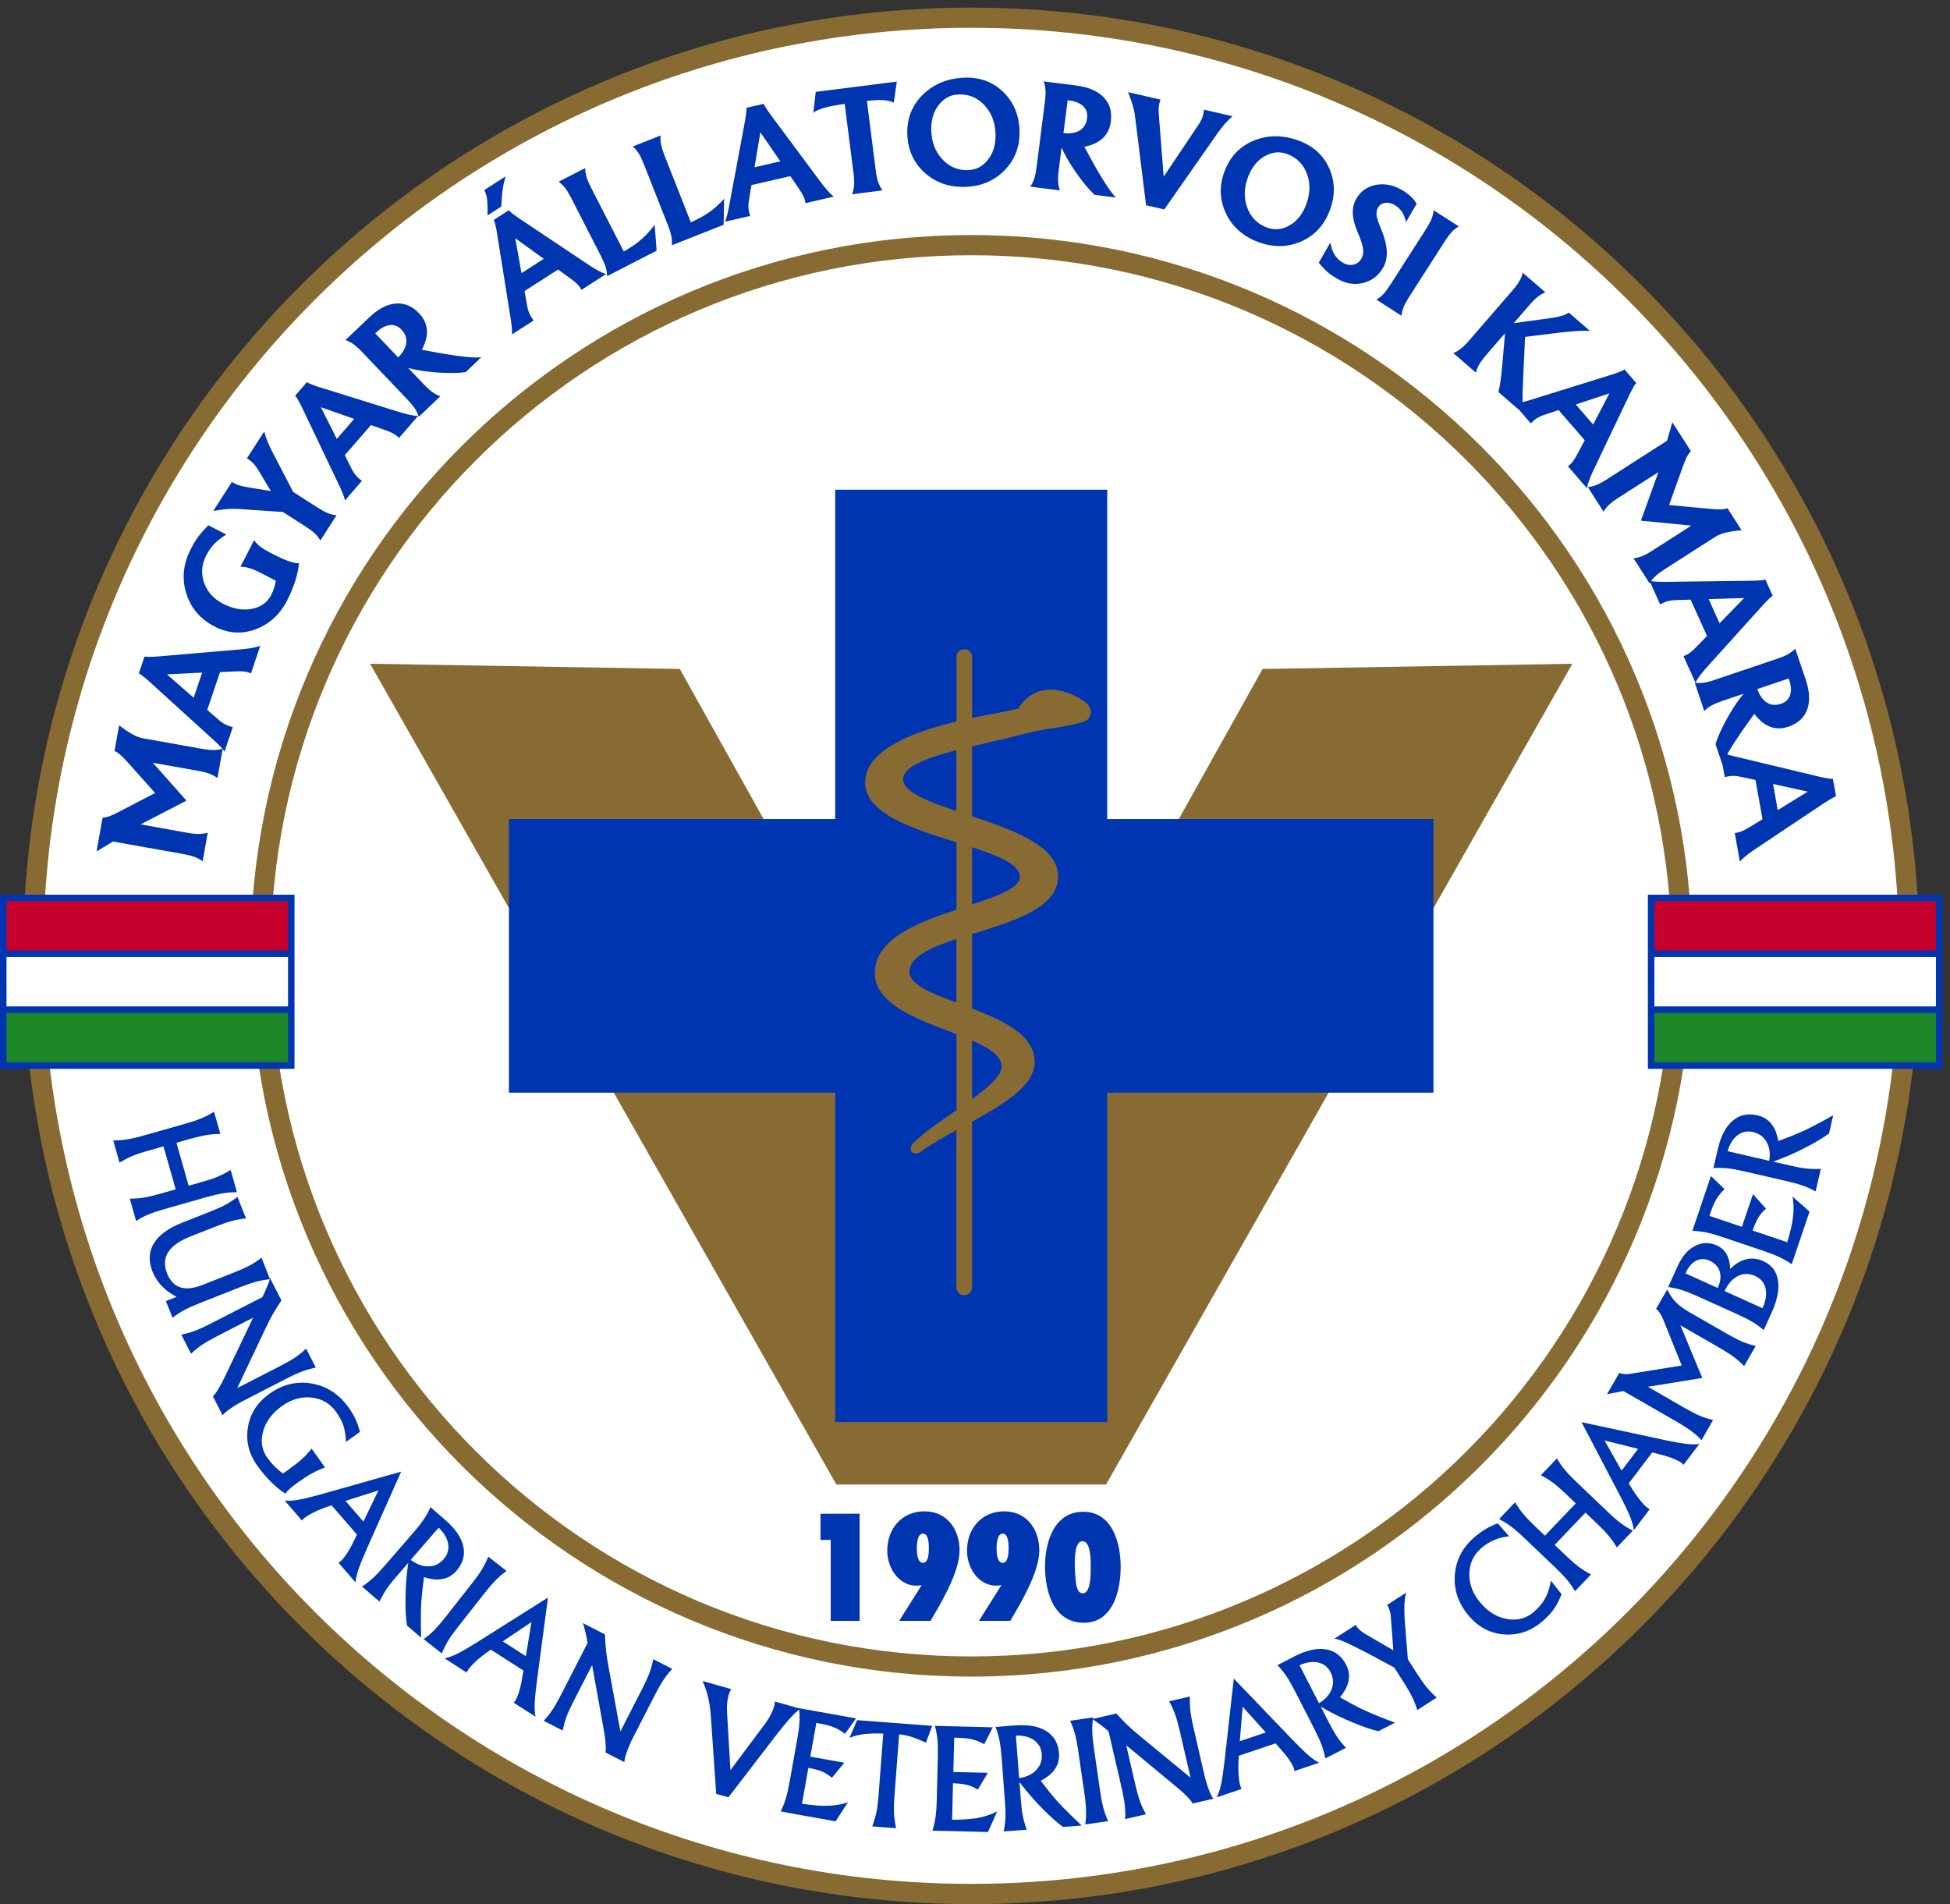
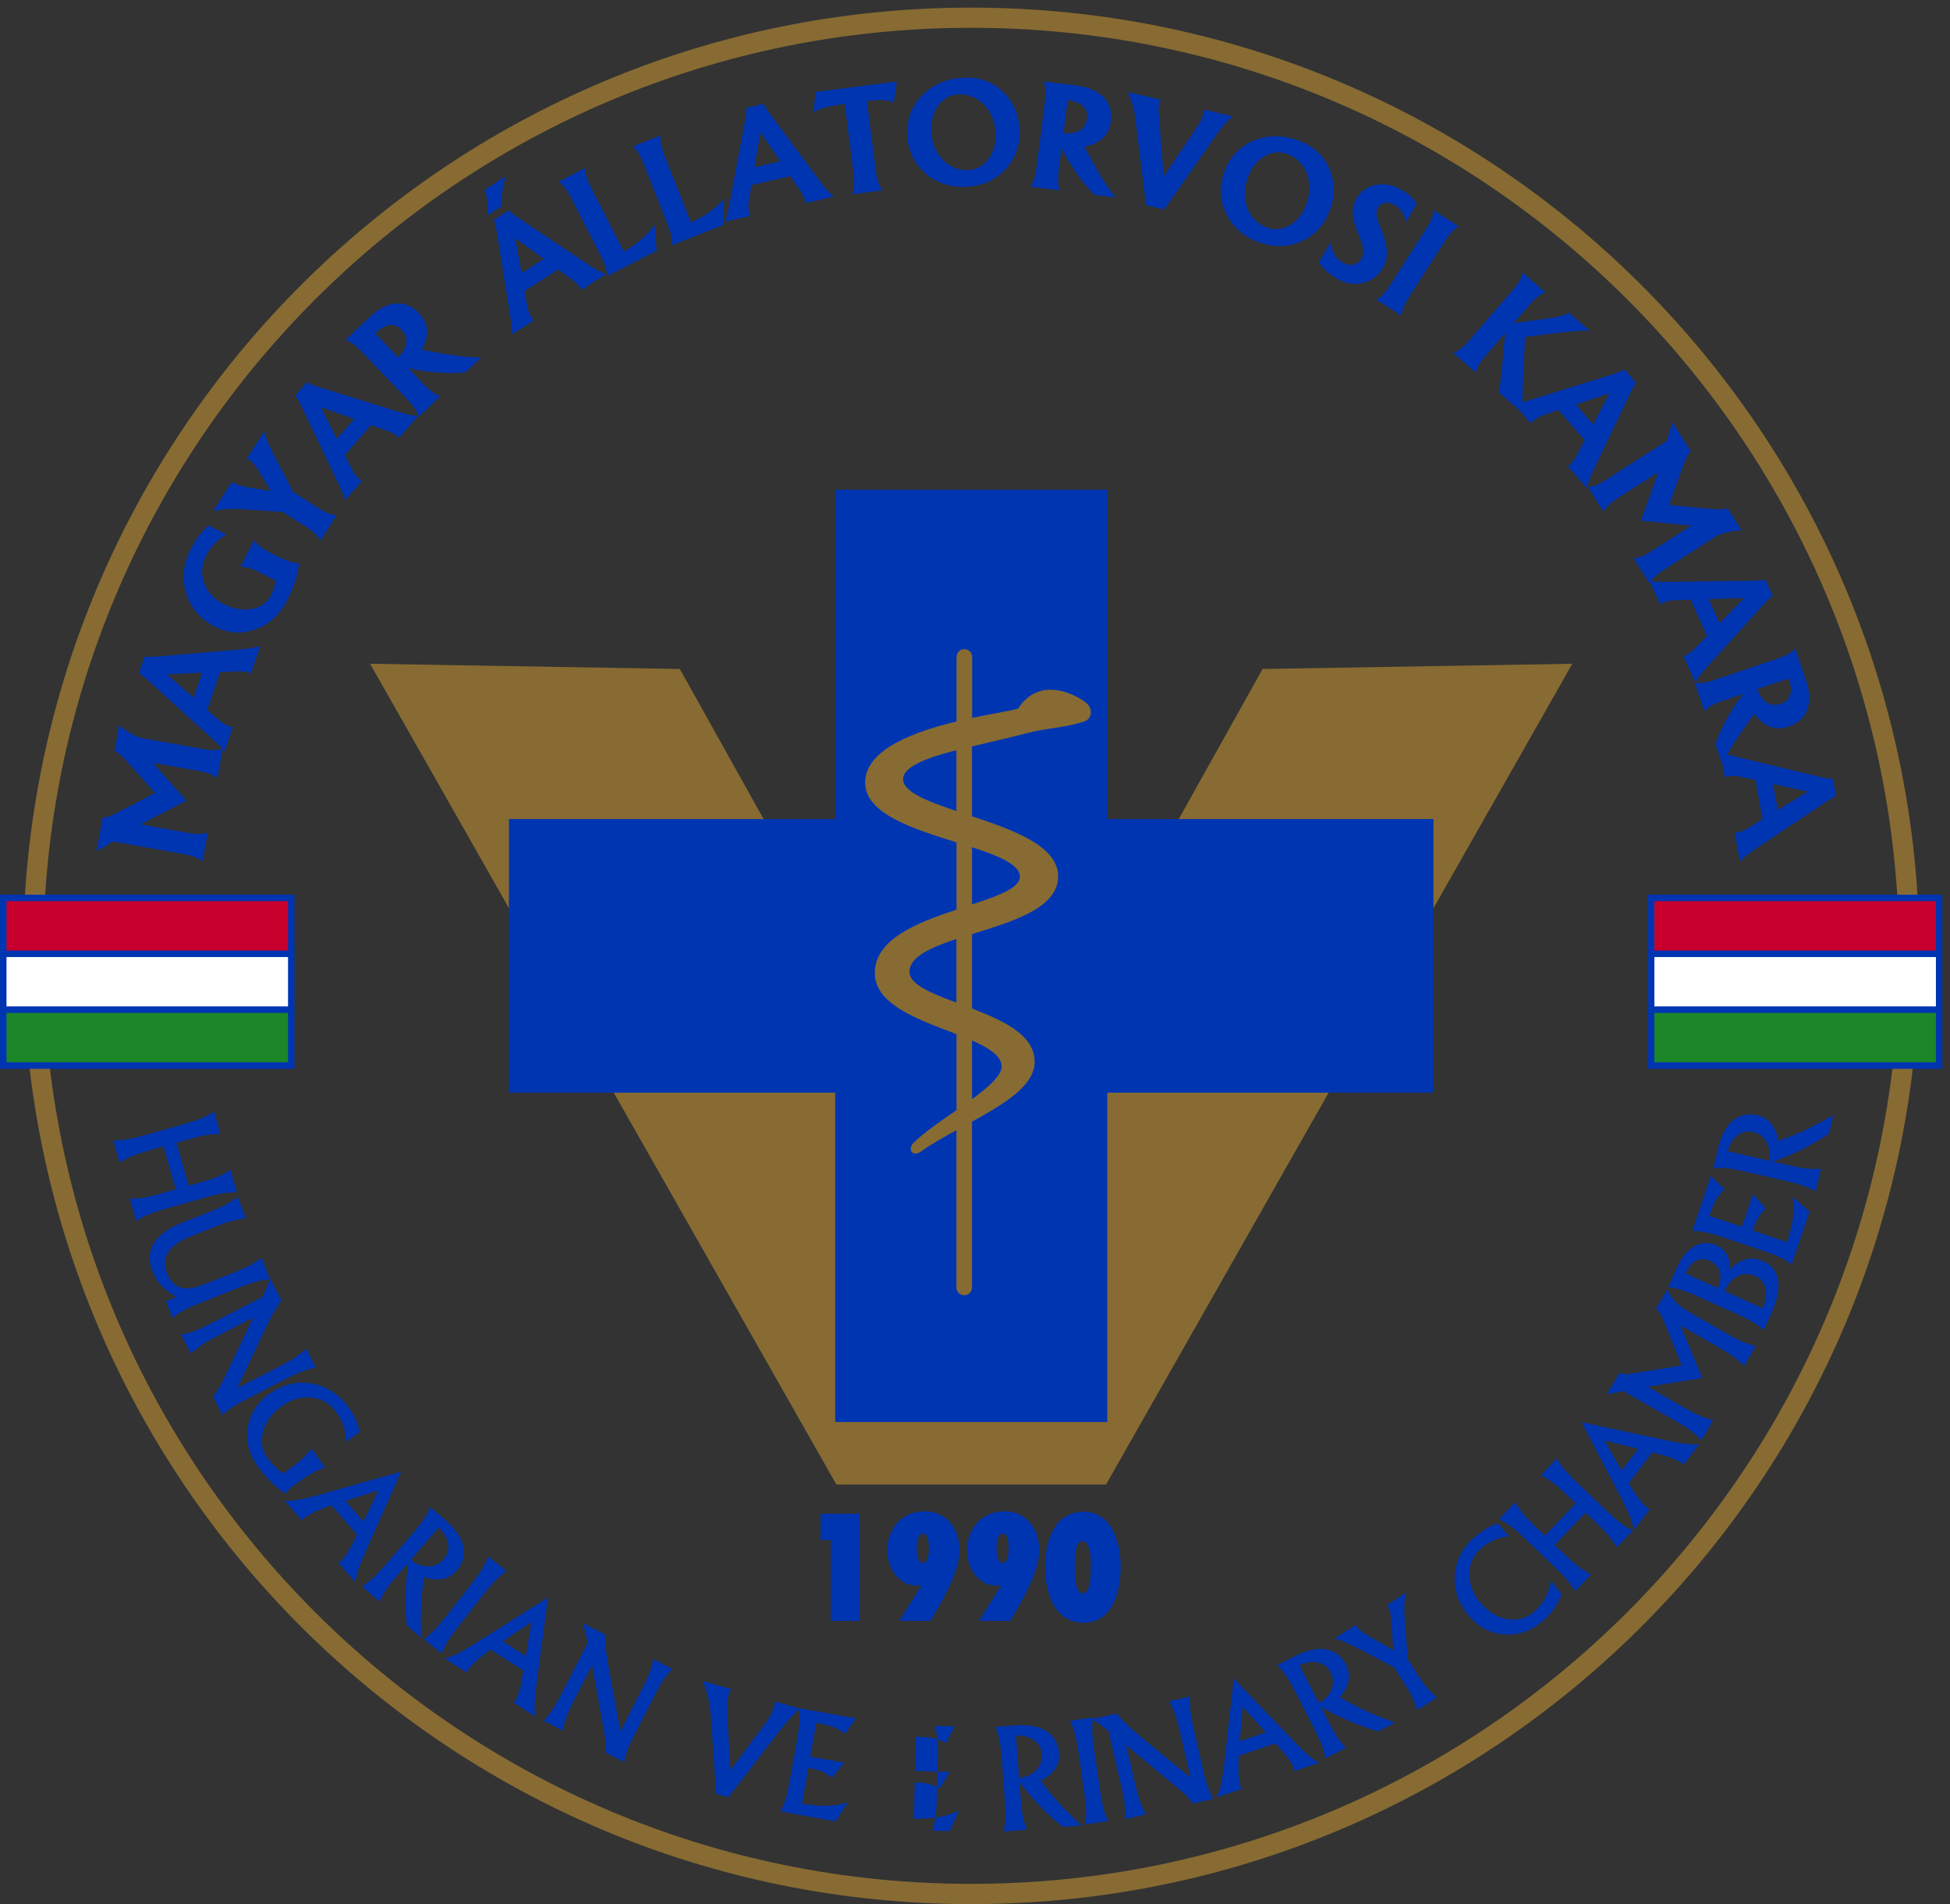
<svg xmlns="http://www.w3.org/2000/svg" version="1.1" id="Layer_1" x="0px" y="0px" viewBox="0 0 512.3 500.23" style="enable-background:new 0 0 512.3 500.23;" xml:space="preserve">
  <rect x="0" y="0" width="512.3" height="500.23" fill="#333333" stroke="none" />
  <style type="text/css">
	.st0{fill-rule:evenodd;clip-rule:evenodd;fill:#FFFFFF;}
	.st1{fill-rule:evenodd;clip-rule:evenodd;fill:#876B32;}
	.st2{fill:#876B32;}
	.st3{fill:#0035B2;}
	.st4{fill:#C7002D;}
	.st5{fill:#FFFFFF;}
	.st6{fill:#1D8629;}
	.st7{fill-rule:evenodd;clip-rule:evenodd;fill:#0035B2;}
</style>
-   <path class="st0" d="M255.15,4.04c136.52,0,247.2,110.68,247.2,247.2s-110.68,247.2-247.2,247.2S7.95,387.76,7.95,251.24  S118.62,4.04,255.15,4.04" />
  <polygon class="st1" points="268.95,288.13 241.35,288.13 178.6,175.75 97.23,174.38 219.73,390 290.58,390 413.08,174.38   331.7,175.75 " />
-   <path class="st2" d="M385.31,120.96C352,87.65,305.98,67.05,255.15,67.05S158.31,87.65,125,120.96  c-33.31,33.31-53.91,79.33-53.91,130.15c0,50.83,20.6,96.85,53.91,130.15c33.31,33.31,79.33,53.91,130.15,53.91  s96.85-20.6,130.15-53.91c33.31-33.31,53.91-79.33,53.91-130.15C439.22,200.29,418.62,154.27,385.31,120.96 M255.15,61.75  c52.29,0,99.63,21.2,133.9,55.46c34.27,34.27,55.46,81.61,55.46,133.9c0,52.29-21.2,99.63-55.46,133.9  c-34.27,34.27-81.61,55.46-133.9,55.46s-99.63-21.2-133.9-55.46c-34.27-34.27-55.46-81.61-55.46-133.9  c0-52.29,21.2-99.63,55.46-133.9C155.52,82.95,202.86,61.75,255.15,61.75z" />
  <path class="st2" d="M427.56,78.71C383.44,34.59,322.48,7.3,255.15,7.3c-67.33,0-128.28,27.29-172.4,71.41  c-44.12,44.12-71.41,105.08-71.41,172.4c0,67.33,27.29,128.28,71.41,172.4c44.12,44.12,105.08,71.41,172.4,71.41  c67.33,0,128.28-27.29,172.4-71.41c44.12-44.12,71.41-105.08,71.41-172.4C498.97,183.79,471.68,122.83,427.56,78.71 M255.15,2  c68.79,0,131.07,27.88,176.15,72.97c45.08,45.08,72.97,107.36,72.97,176.15c0,68.79-27.88,131.07-72.97,176.15  c-45.08,45.08-107.36,72.97-176.15,72.97c-68.79,0-131.07-27.88-176.15-72.97C33.92,382.19,6.04,319.91,6.04,251.12  c0-68.79,27.88-131.07,72.97-176.15C124.08,29.88,186.36,2,255.15,2z" />
  <path class="st3" d="M474.9,207.96l-9.08-1.99l1.22,6.86l7.86-4.84L474.9,207.96z M457.61,199.17l19.36,4.64  c1,0.25,1.94,0.46,2.82,0.62c0.88,0.16,1.46,0.22,1.75,0.19l0.41,2.3l0.41,2.3c-0.28,0.07-0.8,0.33-1.57,0.79  c-0.77,0.45-1.58,0.97-2.43,1.56l-16.56,11.05c-1.19,0.77-2.14,1.45-2.85,2.01c-0.7,0.56-1.33,1.13-1.86,1.7l-0.67-3.75l-0.67-3.75  c0.6-0.05,1.21-0.19,1.81-0.43c0.6-0.24,1.33-0.63,2.2-1.17l3.28-2.01l-1.84-10.31l-3.79-0.82c-0.77-0.18-1.47-0.26-2.11-0.25  c-0.64,0-1.36,0.11-2.17,0.33l-0.59-3.33l-0.6-3.35c0.46,0.24,1.13,0.49,1.98,0.75C454.76,198.49,455.99,198.8,457.61,199.17z   M461.66,181.04L461.66,181.04c0.61,1.65,1.44,2.82,2.49,3.51c1.09,0.71,2.35,0.82,3.77,0.34c1.22-0.41,2.01-1.17,2.37-2.29  c0.36-1.11,0.27-2.49-0.28-4.12l-0.08-0.24L461.66,181.04z M450.55,178.59l16.39-5.54c1.16-0.39,2.09-0.78,2.8-1.18  c0.71-0.39,1.34-0.88,1.9-1.45l1.25,3.7l1.49,4.39c1.06,3.12,1.19,5.76,0.4,7.9c-0.79,2.15-2.44,3.65-4.94,4.5  c-2.51,0.85-4.79,0.46-6.85-1.16c-0.74-0.59-1.44-1.33-2.11-2.22l-3.43,4.83c-1.41,2.07-2.48,3.74-3.22,5.01  c-0.74,1.27-1.32,2.42-1.73,3.48l-1.81-5.36c0.56-1.8,1.48-3.88,2.77-6.25c1.28-2.37,2.56-4.39,3.85-6.04l0.77-0.94l-5.63,1.9  c-1.17,0.4-2.11,0.79-2.82,1.19c-0.71,0.39-1.34,0.88-1.89,1.44l-1.25-3.71l-1.26-3.73c0.78,0.12,1.57,0.12,2.37,0.01  C448.39,179.24,449.38,178.99,450.55,178.59z M458.19,157.11l-9.29,0.29l2.87,6.35l6.43-6.62L458.19,157.11z M439.27,152.84  l19.91-0.25c1.03,0,1.99-0.03,2.88-0.09c0.89-0.06,1.47-0.14,1.74-0.24l0.96,2.13l0.96,2.13c-0.25,0.14-0.69,0.52-1.33,1.15  c-0.64,0.63-1.29,1.33-1.97,2.11l-13.34,14.78c-0.96,1.04-1.72,1.93-2.27,2.65c-0.55,0.71-1.01,1.42-1.39,2.11l-1.57-3.47  l-1.57-3.47c0.57-0.19,1.12-0.48,1.65-0.86c0.52-0.38,1.14-0.94,1.85-1.68l2.69-2.76l-4.32-9.55l-3.87,0.13  c-0.79,0.02-1.49,0.11-2.11,0.27c-0.62,0.16-1.29,0.45-2.02,0.85l-1.39-3.08l-1.4-3.1c0.51,0.12,1.21,0.2,2.11,0.24  C436.34,152.88,437.61,152.88,439.27,152.84z M425.2,130.75c-1.04,0.67-1.86,1.28-2.44,1.83c-0.59,0.55-1.08,1.17-1.48,1.85  l-2.06-3.22l-2.08-3.24c0.78-0.08,1.55-0.26,2.3-0.57c0.75-0.3,1.65-0.79,2.69-1.46l15.82-10.15l1.41-4.84l2.44,3.8l2.44,3.8  c-0.39,0.36-0.75,0.87-1.09,1.52c-0.34,0.66-0.72,1.6-1.16,2.84l-3.48,9.74l0.02,0.03l10.35,0.97c1.32,0.14,2.35,0.19,3.1,0.18  c0.74-0.02,1.36-0.13,1.85-0.31l1.85,2.88l1.86,2.89c-1.81,0.18-3.24,0.4-4.29,0.67c-1.05,0.27-1.96,0.65-2.72,1.14l-13.23,8.48  c-1.04,0.67-1.86,1.28-2.44,1.83c-0.59,0.55-1.08,1.17-1.48,1.85l-2.11-3.29l-2.12-3.31c0.78-0.08,1.55-0.26,2.3-0.57  c0.75-0.3,1.65-0.79,2.69-1.46l10.23-6.56l0.01,0.02l-13.28-1.3l0-0.01l4.59-12.74L425.2,130.75z M422.81,103.34l-8.82,2.93  l4.56,5.26l4.27-8.18L422.81,103.34z M403.45,104.64l19.01-5.92c0.99-0.29,1.9-0.59,2.74-0.91c0.84-0.32,1.37-0.56,1.6-0.73  l1.53,1.77l1.53,1.77c-0.2,0.21-0.52,0.7-0.95,1.48c-0.43,0.78-0.86,1.65-1.29,2.58l-8.57,17.97c-0.63,1.27-1.1,2.34-1.42,3.18  c-0.32,0.84-0.56,1.65-0.73,2.42l-2.49-2.88l-2.49-2.88c0.5-0.35,0.94-0.78,1.33-1.3c0.39-0.51,0.82-1.22,1.29-2.13l1.79-3.41  l-6.86-7.92l-3.67,1.23c-0.75,0.24-1.4,0.53-1.95,0.87c-0.55,0.33-1.11,0.8-1.69,1.39l-2.21-2.56l-2.23-2.57  c0.52-0.03,1.22-0.15,2.09-0.37C400.66,105.5,401.88,105.14,403.45,104.64z M390.46,93.25c-0.81,0.93-1.42,1.75-1.83,2.45  c-0.41,0.7-0.71,1.43-0.89,2.19l-2.96-2.56l-2.97-2.58c0.73-0.29,1.41-0.69,2.04-1.2c0.64-0.5,1.36-1.22,2.17-2.16l11.33-13.08  c0.8-0.92,1.41-1.74,1.81-2.44c0.41-0.7,0.71-1.44,0.91-2.21l2.96,2.57l2.97,2.57c-0.73,0.29-1.41,0.69-2.04,1.2  c-0.64,0.5-1.36,1.22-2.17,2.16l-4.11,4.74l0,0l9.66-1.33c1.23-0.17,2.21-0.37,2.93-0.58c0.72-0.22,1.34-0.51,1.87-0.87l2.79,2.41  l2.79,2.42c-0.66-0.08-1.55-0.09-2.7-0.03c-1.15,0.06-2.79,0.2-4.93,0.42l-9.43,1.17l-0.59,13.04c-0.08,1.98-0.1,3.5-0.07,4.57  c0.03,1.07,0.12,1.94,0.26,2.59l-3.28-2.84l-3.3-2.86c0.22-0.98,0.41-2.04,0.57-3.16c0.15-1.12,0.31-2.57,0.46-4.34l0.7-8.02  l0.01,0.01L390.46,93.25z M365.27,74.8l9.34-14.56c0.67-1.04,1.15-1.93,1.46-2.69c0.31-0.75,0.5-1.52,0.57-2.3l3.3,2.11l3.31,2.12  c-0.68,0.4-1.3,0.89-1.85,1.48c-0.56,0.59-1.17,1.4-1.83,2.44l-9.34,14.56c-0.67,1.05-1.16,1.95-1.46,2.69  c-0.3,0.74-0.49,1.51-0.57,2.3l-3.29-2.11l-3.31-2.12c0.68-0.39,1.3-0.89,1.86-1.47C363.98,76.67,364.59,75.85,365.27,74.8z   M369.38,58.35c-0.25-1.12-0.62-2.03-1.1-2.75c-0.48-0.72-1.13-1.31-1.94-1.77c-0.83-0.48-1.67-0.66-2.48-0.53  c-0.82,0.13-1.43,0.54-1.82,1.23c-0.35,0.6-0.48,1.28-0.38,2.03c0.09,0.75,0.43,1.82,1.03,3.22c0.97,2.29,1.51,4.29,1.63,6.01  c0.12,1.71-0.2,3.21-0.94,4.51c-1.22,2.12-2.97,3.47-5.24,4.03c-2.27,0.57-4.51,0.22-6.72-1.05c-1.1-0.63-2-1.25-2.69-1.84  c-0.68-0.59-1.44-1.4-2.26-2.44l3.04-5.28c0.22,1.31,0.6,2.39,1.14,3.25c0.54,0.85,1.26,1.54,2.18,2.07  c0.91,0.52,1.82,0.68,2.74,0.48c0.92-0.21,1.61-0.72,2.08-1.54c0.44-0.76,0.6-1.64,0.46-2.62c-0.12-0.97-0.58-2.39-1.39-4.24  c-0.8-1.87-1.24-3.53-1.31-4.98c-0.06-1.44,0.25-2.76,0.92-3.93c1.14-1.98,2.84-3.19,5.12-3.63c2.28-0.44,4.56,0,6.84,1.32  c0.91,0.52,1.7,1.1,2.37,1.74c0.68,0.64,1.18,1.28,1.51,1.92L369.38,58.35z M332.71,59.73c2.01,0.79,4,0.64,5.97-0.46  c1.97-1.09,3.43-2.86,4.39-5.3c1.13-2.87,1.25-5.59,0.35-8.14c-0.9-2.55-2.6-4.32-5.1-5.31c-2-0.79-3.99-0.64-5.96,0.46  c-1.97,1.09-3.43,2.87-4.4,5.32c-1.13,2.86-1.24,5.57-0.33,8.13C328.54,56.99,330.23,58.75,332.71,59.73z M330.26,63.47  c-3.93-1.55-6.69-4.1-8.3-7.66c-1.61-3.56-1.66-7.25-0.15-11.07c1.51-3.84,4.15-6.48,7.91-7.93c3.77-1.44,7.73-1.35,11.9,0.3  c3.7,1.46,6.28,3.94,7.73,7.43c1.45,3.5,1.42,7.16-0.09,11c-1.51,3.83-4.06,6.49-7.67,8C337.97,65.04,334.19,65.02,330.26,63.47z   M298.13,30.05c-0.08-0.64-0.25-1.4-0.52-2.28c-0.26-0.88-0.67-2.06-1.23-3.56l4.26,0.98l4.26,0.98c-0.24,0.6-0.39,1.22-0.46,1.86  c-0.07,0.63-0.06,1.43,0.03,2.39l1.25,15.98l0.01,0l9.11-13.59c0.44-0.64,0.77-1.26,1-1.86c0.23-0.6,0.38-1.31,0.48-2.14l3.73,0.86  l3.75,0.87c-0.77,0.68-1.44,1.35-2.04,2.03c-0.59,0.68-1.23,1.51-1.93,2.48l-13.95,19.97l-2.39-0.55l-2.39-0.55L298.13,30.05z   M279.39,34.98L279.39,34.98c1.75,0.17,3.17-0.06,4.25-0.7c1.12-0.67,1.77-1.76,1.96-3.24c0.16-1.27-0.18-2.32-1.02-3.13  c-0.84-0.81-2.12-1.33-3.83-1.55l-0.25-0.03L279.39,34.98z M272.33,43.91l2.18-17.16c0.15-1.21,0.21-2.22,0.16-3.03  c-0.04-0.81-0.2-1.59-0.47-2.34l3.87,0.49l4.6,0.58c3.27,0.42,5.7,1.45,7.28,3.1c1.59,1.65,2.22,3.79,1.88,6.41  c-0.33,2.63-1.68,4.51-4.04,5.66c-0.85,0.41-1.83,0.71-2.92,0.92l2.84,5.2c1.24,2.17,2.28,3.86,3.09,5.08  c0.81,1.22,1.6,2.25,2.37,3.07l-5.61-0.71c-1.37-1.29-2.84-3.03-4.41-5.22c-1.57-2.19-2.82-4.22-3.75-6.11l-0.5-1.11l-0.75,5.9  c-0.16,1.23-0.21,2.24-0.16,3.05c0.04,0.81,0.2,1.59,0.47,2.33l-3.88-0.49l-3.9-0.5c0.44-0.65,0.79-1.36,1.05-2.13  C271.97,46.13,272.17,45.13,272.33,43.91z M254.25,44.69c2.17-0.05,3.94-0.97,5.32-2.75c1.39-1.78,2.04-3.98,1.98-6.6  c-0.08-3.09-1.03-5.63-2.85-7.63c-1.82-2-4.08-2.96-6.77-2.9c-2.15,0.05-3.92,0.97-5.3,2.75c-1.38,1.77-2.04,3.98-1.97,6.62  c0.08,3.08,1.03,5.62,2.86,7.61C249.35,43.8,251.59,44.76,254.25,44.69z M253.46,49.09c-4.22,0.11-7.76-1.17-10.64-3.81  c-2.87-2.65-4.36-6.03-4.46-10.13c-0.1-4.12,1.29-7.58,4.19-10.38c2.91-2.8,6.59-4.26,11.07-4.37c3.98-0.1,7.32,1.18,10.02,3.83  c2.7,2.66,4.1,6.04,4.21,10.16c0.1,4.11-1.21,7.56-3.94,10.36C261.17,47.54,257.69,48.99,253.46,49.09z M224.25,45.65l-2.33-18.36  c-2.01,0.29-3.61,0.58-4.78,0.88c-1.69,0.42-2.85,0.91-3.46,1.49l0.31-2.76l0.32-2.76l10-1.27l11.29-1.43l-0.39,2.77l-0.41,2.78  c-0.78-0.4-1.74-0.63-2.88-0.69c-1.03-0.06-2.42,0.01-4.17,0.22l2.34,18.39c0.15,1.15,0.35,2.11,0.61,2.88  c0.26,0.77,0.64,1.51,1.14,2.23l-3.99,0.51l-4.01,0.51c0.31-0.82,0.49-1.63,0.56-2.44C224.44,47.78,224.4,46.8,224.25,45.65z   M199.76,34.79l-1.54,9.16l6.79-1.57l-5.23-7.6L199.76,34.79z M191.85,52.5l3.66-19.57c0.2-1.01,0.37-1.96,0.48-2.85  c0.11-0.89,0.15-1.47,0.11-1.75l2.28-0.53l2.28-0.53c0.09,0.27,0.37,0.78,0.87,1.53c0.49,0.75,1.05,1.53,1.68,2.35l11.87,15.98  c0.83,1.15,1.56,2.06,2.15,2.74c0.59,0.67,1.19,1.27,1.8,1.78l-3.71,0.86l-3.71,0.86c-0.08-0.6-0.25-1.2-0.52-1.78  c-0.27-0.59-0.69-1.3-1.28-2.14l-2.18-3.18l-10.21,2.36l-0.63,3.82c-0.14,0.78-0.19,1.49-0.15,2.13c0.04,0.64,0.18,1.36,0.44,2.15  l-3.3,0.76l-3.31,0.76c0.22-0.48,0.43-1.15,0.65-2.02C191.31,55.37,191.56,54.13,191.85,52.5z M176.5,64.44  c0.08-0.78,0.04-1.57-0.12-2.37c-0.15-0.8-0.46-1.77-0.91-2.92l-6.35-16.1c-0.45-1.14-0.89-2.05-1.32-2.74  c-0.43-0.69-0.94-1.3-1.54-1.83l3.64-1.44l3.66-1.44c-0.08,0.78-0.04,1.57,0.12,2.37c0.15,0.8,0.46,1.77,0.91,2.92l6.91,17.52  c1.63-0.73,3.02-1.47,4.16-2.21c1.65-1.08,3.18-2.41,4.58-3.98l-0.06,3.4l-0.07,3.44l-7.25,2.86L176.5,64.44z M159.48,72.55  c0-0.79-0.11-1.57-0.35-2.34c-0.23-0.78-0.63-1.72-1.19-2.82l-7.89-15.4c-0.56-1.09-1.08-1.95-1.58-2.59  c-0.49-0.64-1.06-1.2-1.71-1.67l3.49-1.79l3.5-1.79c0,0.79,0.11,1.57,0.35,2.34c0.23,0.78,0.63,1.72,1.19,2.82l8.59,16.76  c1.55-0.89,2.86-1.76,3.93-2.61c1.54-1.23,2.93-2.71,4.17-4.41l0.27,3.39l0.26,3.43l-6.94,3.55L159.48,72.55z M128.09,56.58  c0.05-1.71,0-3.17-0.15-4.39c-0.08-0.66-0.31-1.41-0.68-2.28l5.58-3.58c-0.37,1.21-0.61,2.27-0.74,3.16  c-0.2,1.33-0.33,2.91-0.4,4.77L128.09,56.58z M135.37,62.61l1.64,9.15l5.86-3.76l-7.48-5.4L135.37,62.61z M133.88,81.95l-3.14-19.66  c-0.15-1.02-0.31-1.97-0.51-2.84c-0.19-0.87-0.36-1.43-0.49-1.69l1.97-1.26l1.97-1.26c0.17,0.23,0.61,0.61,1.33,1.15  c0.71,0.54,1.51,1.09,2.37,1.65l16.56,11.06c1.17,0.8,2.16,1.42,2.95,1.86c0.79,0.44,1.55,0.79,2.29,1.07l-3.21,2.06l-3.21,2.06  c-0.27-0.54-0.64-1.04-1.09-1.5c-0.45-0.46-1.09-0.99-1.93-1.58l-3.12-2.26l-8.82,5.65l0.69,3.81c0.13,0.78,0.32,1.46,0.58,2.05  c0.25,0.59,0.63,1.22,1.14,1.87l-2.85,1.83l-2.86,1.84c0.05-0.52,0.02-1.23-0.06-2.12C134.34,84.84,134.16,83.59,133.88,81.95z   M104.6,93.89L104.6,93.89c1.24-1.25,1.95-2.49,2.14-3.74c0.18-1.29-0.25-2.48-1.28-3.56c-0.89-0.93-1.91-1.33-3.08-1.18  c-1.16,0.14-2.37,0.8-3.62,2l-0.18,0.17L104.6,93.89z M107.07,105L95.13,92.48c-0.84-0.89-1.59-1.57-2.25-2.04  c-0.66-0.48-1.36-0.85-2.11-1.11l2.83-2.69l3.35-3.2c2.39-2.28,4.72-3.51,7-3.7c2.28-0.19,4.34,0.67,6.16,2.59  c1.83,1.92,2.44,4.15,1.84,6.7c-0.22,0.92-0.6,1.87-1.13,2.85l5.83,1.08c2.47,0.4,4.44,0.67,5.9,0.81c1.46,0.14,2.75,0.17,3.88,0.1  l-4.09,3.9c-1.86,0.25-4.14,0.29-6.84,0.13c-2.69-0.16-5.06-0.47-7.1-0.94l-1.18-0.31l4.1,4.3c0.85,0.89,1.61,1.58,2.27,2.05  c0.66,0.48,1.36,0.85,2.1,1.1l-2.83,2.7l-2.85,2.72c-0.22-0.75-0.55-1.47-0.99-2.16C108.57,106.68,107.92,105.9,107.07,105z   M84.32,107l4.16,8.31l4.56-5.26l-8.7-3.06L84.32,107z M88.37,125.97L79.8,108c-0.43-0.94-0.86-1.8-1.29-2.58  c-0.43-0.78-0.75-1.27-0.95-1.48l1.53-1.77l1.53-1.77c0.23,0.17,0.76,0.41,1.6,0.73c0.84,0.32,1.75,0.62,2.74,0.91l19.01,5.92  c1.35,0.44,2.47,0.75,3.35,0.95c0.88,0.2,1.71,0.32,2.5,0.38l-2.49,2.88l-2.49,2.88c-0.42-0.44-0.91-0.82-1.47-1.13  c-0.56-0.32-1.33-0.64-2.29-0.97l-3.63-1.28l-6.86,7.92l1.74,3.46c0.34,0.71,0.72,1.31,1.13,1.8c0.41,0.5,0.95,0.99,1.62,1.48  l-2.21,2.56l-2.23,2.57c-0.1-0.51-0.33-1.18-0.66-2.01C89.63,128.61,89.1,127.46,88.37,125.97z M74.33,134.51L74.33,134.51  l-11.68-0.8c-1.08-0.05-2.11-0.04-3.1,0.04c-0.99,0.09-2.17,0.25-3.52,0.49l2.44-3.81l2.45-3.83c0.46,0.34,1,0.61,1.62,0.82  c0.63,0.21,1.46,0.4,2.51,0.59l6.11,1l-3.26-5.45c-0.42-0.7-0.86-1.3-1.31-1.77c-0.45-0.48-1.02-0.94-1.71-1.38l2.27-3.54l2.27-3.54  c0.23,0.94,0.53,1.86,0.9,2.75c0.37,0.9,0.88,1.98,1.54,3.24l5.17,9.92l6.39,4.1c1.05,0.67,1.95,1.16,2.69,1.46  c0.74,0.3,1.51,0.49,2.3,0.57l-2.11,3.29L84.18,142c-0.4-0.68-0.89-1.3-1.47-1.85c-0.58-0.55-1.4-1.16-2.45-1.84L74.33,134.51z   M75.53,157.59c-1.95,3.81-4.74,6.39-8.37,7.73c-3.63,1.34-7.2,1.11-10.71-0.69c-3.8-1.95-6.31-4.86-7.51-8.73  c-1.21-3.88-0.81-7.76,1.18-11.65c0.65-1.27,1.29-2.33,1.91-3.18c0.63-0.85,1.52-1.87,2.69-3.08l4.74,2.43  c-1.34,0.84-2.41,1.66-3.19,2.47c-0.78,0.82-1.49,1.85-2.12,3.09c-1.2,2.35-1.38,4.73-0.53,7.13c0.85,2.41,2.53,4.26,5.03,5.53  c2.6,1.33,5.09,1.77,7.48,1.32c2.39-0.44,4.09-1.66,5.11-3.64l0.01-0.02c0.62-1.21,1.02-2.45,1.21-3.75l-4.12-2.11  c-1.09-0.56-2.02-0.95-2.8-1.19c-0.78-0.23-1.56-0.36-2.36-0.37l1.78-3.47l1.78-3.48c0.47,0.64,1.03,1.2,1.67,1.7  c0.64,0.49,1.51,1.02,2.6,1.58l0.99,0.5c1.62,0.83,2.92,1.41,3.91,1.75c0.99,0.34,1.88,0.51,2.66,0.52  c-0.35,3.08-1.37,6.28-3.07,9.59L75.53,157.59z M43.89,177.19l6.99,6.12l2.23-6.6l-9.21,0.45L43.89,177.19z M54.81,193.22  l-14.73-13.4c-0.75-0.7-1.47-1.34-2.17-1.9c-0.7-0.56-1.17-0.9-1.44-1.01l0.75-2.21l0.75-2.21c0.28,0.07,0.86,0.09,1.76,0.07  c0.89-0.02,1.85-0.09,2.88-0.19l19.84-1.7c1.42-0.11,2.57-0.24,3.46-0.39c0.89-0.15,1.7-0.35,2.46-0.59l-1.22,3.61l-1.22,3.61  c-0.55-0.25-1.15-0.41-1.79-0.49c-0.64-0.08-1.47-0.09-2.49-0.03l-3.84,0.18l-3.36,9.92l2.92,2.54c0.59,0.53,1.17,0.94,1.73,1.24  c0.56,0.31,1.25,0.56,2.06,0.75l-1.08,3.2l-1.09,3.22c-0.29-0.44-0.75-0.97-1.37-1.61C56.97,195.19,56.04,194.32,54.81,193.22z   M49.2,218.78c1.22,0.22,2.23,0.32,3.04,0.31c0.81,0,1.59-0.12,2.34-0.35l-0.67,3.76l-0.68,3.78c-0.63-0.48-1.32-0.86-2.08-1.14  c-0.76-0.29-1.74-0.54-2.96-0.76l-18.5-3.3l-4.32,2.6l0.79-4.44l0.79-4.44c0.53,0,1.14-0.13,1.83-0.38c0.69-0.25,1.62-0.68,2.78-1.3  l9.17-4.78l0.01-0.03l-6.93-7.75c-0.87-1-1.59-1.74-2.15-2.23c-0.56-0.49-1.09-0.83-1.57-1.03l0.6-3.37l0.6-3.38  c1.45,1.1,2.64,1.91,3.6,2.42c0.96,0.52,1.88,0.85,2.77,1.01l15.47,2.76c1.22,0.22,2.23,0.32,3.04,0.31c0.81,0,1.59-0.12,2.34-0.35  l-0.69,3.85l-0.69,3.87c-0.63-0.48-1.32-0.86-2.08-1.14c-0.76-0.29-1.74-0.54-2.96-0.76l-11.97-2.14l0-0.02l8.86,9.97l0,0.01  l-12.03,6.23L49.2,218.78z" />
  <path class="st3" d="M464.8,304.96L464.8,304.96c0.3-1.8,0.13-3.36-0.55-4.68c-0.75-1.52-1.99-2.48-3.7-2.88  c-1.56-0.36-2.96-0.04-4.2,0.95c-1.14,0.93-1.96,2.29-2.46,4.09L464.8,304.96z M469.42,310.31l-11.28-2.6  c-1.68-0.39-3.1-0.64-4.28-0.77c-1.17-0.12-2.41-0.15-3.71-0.08l0.69-2.98l0.47-2.02c0.79-3.43,2.09-5.9,3.9-7.43  c1.81-1.53,3.99-2,6.54-1.41c2.29,0.53,3.89,1.98,4.81,4.35c0.28,0.75,0.49,1.55,0.64,2.39l3.35-1.26c1.57-0.62,3.17-1.32,4.79-2.13  c1.62-0.8,3.71-1.93,6.28-3.37l-1.1,4.78c-1.48,1.11-3.53,2.34-6.13,3.68c-2.6,1.34-5.04,2.43-7.33,3.27l-1.24,0.45l4.57,1.05  c1.69,0.39,3.12,0.65,4.29,0.77c1.17,0.12,2.4,0.15,3.69,0.07l-0.68,2.95l-0.69,2.98c-1.11-0.61-2.22-1.12-3.33-1.51  C472.54,311.1,471.13,310.7,469.42,310.31z" />
  <path class="st3" d="M470.72,332.14c-1.04-0.72-2.1-1.33-3.17-1.84c-1.06-0.51-2.43-1.04-4.09-1.61l-10.97-3.71  c-1.63-0.55-3.02-0.95-4.18-1.19c-1.15-0.24-2.38-0.39-3.69-0.44l1.65-4.88l3.22-9.51l1.78,1.71l1.8,1.74  c-0.87,0.82-1.57,1.68-2.11,2.57c-0.54,0.89-1.04,2.02-1.5,3.39l-0.36,1.06l8.53,2.88l2.91-8.59l1.71,1.91l1.71,1.91  c-0.8,0.67-1.45,1.43-1.97,2.27c-0.52,0.84-1.01,1.94-1.48,3.32l-0.05,0.15l9.07,3.07c0.73-2.38,1.21-4.37,1.45-5.98  c0.31-2.14,0.3-4.15-0.06-6.01l2.24,1.96l2.24,1.99l-3.04,8.99L470.72,332.14z" />
  <path class="st3" d="M442.81,334.54l8.46,3.83l0.07-0.16c0.69-1.53,0.84-2.92,0.45-4.19c-0.39-1.26-1.28-2.2-2.64-2.82  c-1.23-0.56-2.4-0.55-3.52,0c-1.12,0.55-2.02,1.58-2.7,3.08L442.81,334.54z M453.07,339.18l9.97,4.51l0.02-0.05  c0.87-1.92,1.13-3.63,0.78-5.15c-0.35-1.51-1.25-2.59-2.72-3.26c-1.59-0.72-3.12-0.71-4.59,0.03  C455.13,335.98,453.97,337.29,453.07,339.18z M456.48,345.3l-10.55-4.77c-1.57-0.71-2.92-1.24-4.04-1.6  c-1.13-0.35-2.33-0.62-3.63-0.8l1.26-2.78l1.19-2.64c1.17-2.6,2.69-4.39,4.57-5.37c1.87-0.98,3.82-1.02,5.84-0.11  c1.84,0.83,2.93,2.41,3.3,4.73c0.07,0.46,0.11,0.94,0.12,1.44c0.66-0.69,1.36-1.25,2.11-1.69c2.14-1.28,4.33-1.41,6.57-0.4  c2.22,1,3.52,2.68,3.89,5.05c0.38,2.36-0.19,5.22-1.71,8.58l-0.78,1.73l-1.25,2.77c-0.97-0.82-1.96-1.53-2.97-2.14  C459.4,346.7,458.09,346.03,456.48,345.3z" />
  <path class="st3" d="M442.65,369.93c1.5,0.86,2.8,1.53,3.89,1.99c1.09,0.46,2.26,0.84,3.52,1.14l-1.51,2.63l-1.52,2.65  c-0.88-0.91-1.8-1.71-2.75-2.42c-0.95-0.7-2.18-1.49-3.7-2.37l-14.09-8.1l-4.29,0.82l1.61-2.8l1.61-2.8  c0.32,0.17,0.73,0.28,1.24,0.32c0.51,0.05,1.02,0.03,1.54-0.06l13.61-2.19l0.01-0.01l-4.79-11.89c-0.28-0.7-0.59-1.32-0.95-1.86  c-0.35-0.54-0.7-0.91-1.02-1.09l1.47-2.55l1.48-2.57c0.65,1.35,1.41,2.46,2.26,3.33c0.85,0.88,2.03,1.75,3.53,2.61l10.04,5.77  c1.5,0.86,2.8,1.53,3.89,1.99c1.09,0.46,2.26,0.84,3.52,1.14l-1.51,2.63l-1.52,2.65c-0.88-0.91-1.8-1.71-2.75-2.42  c-0.95-0.7-2.18-1.49-3.7-2.37l-10.28-5.91l-0.01,0.02l5.74,13.79l0,0.01l-14.28,2.31l-0.01,0.01L442.65,369.93z" />
  <path class="st3" d="M421.57,378.47l4.44,7.89l4.36-5.73l-8.78-2.18L421.57,378.47z M425.81,393.31l-10.3-19.66l0.02-0.02l21.7,4.67  c2.5,0.53,4.42,0.88,5.77,1.03c1.35,0.16,2.5,0.17,3.43,0.05l-2.07,2.72l-2.07,2.72c-0.35-0.45-1.08-0.92-2.17-1.4  c-1.09-0.49-2.36-0.91-3.81-1.27l-2.23-0.57l-6.19,8.13l0.24,0.34c0.87,1.54,1.82,2.94,2.84,4.19c1.02,1.24,1.83,2,2.44,2.25  l-2.08,2.74l-2.09,2.75c-0.14-1.05-0.47-2.21-0.97-3.48C427.76,397.22,426.94,395.5,425.81,393.31z" />
  <path class="st3" d="M408.67,411.88l-8.38-7.99c-1.25-1.19-2.34-2.13-3.28-2.84c-0.95-0.7-2-1.36-3.17-1.97l2.1-2.2l2.1-2.21  c0.65,1.1,1.35,2.1,2.1,3.01c0.75,0.91,1.76,1.97,3.02,3.17l2.72,2.6l8.1-8.49l-2.72-2.6c-1.25-1.19-2.34-2.13-3.28-2.84  c-0.95-0.7-2-1.36-3.16-1.96l2.1-2.2l2.1-2.21c0.65,1.1,1.35,2.1,2.11,3.01c0.75,0.91,1.76,1.97,3.02,3.17l8.38,7.99  c1.25,1.2,2.36,2.15,3.3,2.86c0.95,0.7,1.99,1.35,3.14,1.95l-2.09,2.19l-2.11,2.21c-0.64-1.09-1.34-2.09-2.09-3  c-0.75-0.91-1.76-1.97-3.03-3.18l-3.11-2.97l-8.1,8.49l3.11,2.97c1.26,1.2,2.36,2.15,3.3,2.85c0.95,0.7,1.99,1.35,3.14,1.95  l-2.09,2.19l-2.11,2.21c-0.64-1.09-1.34-2.09-2.1-3C410.95,414.16,409.94,413.1,408.67,411.88" />
  <path class="st3" d="M410.26,418.83c-0.66,1.62-1.34,2.94-2.05,3.94c-0.71,1.01-1.68,2.05-2.91,3.11c-2.98,2.58-6.3,3.75-9.97,3.52  c-3.67-0.23-6.78-1.82-9.33-4.76c-2.79-3.22-4.06-6.8-3.8-10.74c0.26-3.95,1.97-7.29,5.13-10.02c1-0.87,1.99-1.59,2.95-2.17  c0.96-0.58,2.04-1.08,3.22-1.51l2.97,3.43c-1.33,0.1-2.61,0.41-3.87,0.94c-1.25,0.53-2.4,1.24-3.43,2.14  c-2.07,1.8-3.12,4.07-3.15,6.82c-0.03,2.75,0.97,5.3,3,7.65c2.04,2.36,4.39,3.76,7.04,4.18c2.65,0.44,4.95-0.19,6.9-1.88  c1.31-1.14,2.31-2.33,3-3.59c0.69-1.26,1.18-2.8,1.49-4.63L410.26,418.83z" />
  <path class="st3" d="M366.29,438.08L366.29,438.08l-6.96-3.72c-2.58-1.35-4.51-2.31-5.79-2.88c-1.28-0.57-2.28-0.89-2.97-0.99  l2.81-1.8l2.83-1.81c0.15,0.37,0.44,0.77,0.87,1.19c0.42,0.42,0.9,0.79,1.44,1.11l7.54,4.39l-0.01,0l-0.65-8.8  c-0.04-0.6-0.15-1.21-0.36-1.81c-0.2-0.6-0.42-1.04-0.66-1.31l2.53-1.62l2.53-1.62c-0.29,1.02-0.46,2.24-0.49,3.65  c-0.04,1.41,0.06,3.4,0.28,5.96l0.65,7.92l2.46,3.84c0.94,1.46,1.78,2.64,2.53,3.56c0.75,0.91,1.62,1.79,2.59,2.63l-2.55,1.64  l-2.57,1.65c-0.36-1.21-0.81-2.35-1.33-3.41c-0.51-1.06-1.24-2.33-2.19-3.81L366.29,438.08z" />
  <path class="st3" d="M346.52,447.45L346.52,447.45c1.57-0.92,2.65-2.07,3.22-3.43c0.68-1.55,0.62-3.12-0.18-4.69  c-0.73-1.43-1.88-2.3-3.43-2.6c-1.45-0.27-3.02-0.02-4.72,0.76L346.52,447.45z M345.4,454.42l-5.28-10.31  c-0.79-1.53-1.51-2.79-2.17-3.77c-0.66-0.98-1.44-1.94-2.34-2.89l2.72-1.39l1.85-0.95c3.13-1.6,5.86-2.2,8.2-1.8  c2.34,0.4,4.1,1.76,5.29,4.09c1.07,2.09,0.99,4.25-0.23,6.48c-0.4,0.7-0.87,1.37-1.41,2.03l3.13,1.75c1.48,0.8,3.05,1.57,4.71,2.29  c1.66,0.72,3.86,1.59,6.62,2.63l-4.37,2.24c-1.8-0.42-4.06-1.19-6.76-2.31c-2.7-1.12-5.11-2.29-7.22-3.49l-1.15-0.66l2.14,4.17  c0.79,1.54,1.52,2.8,2.17,3.78c0.66,0.97,1.43,1.93,2.32,2.87l-2.7,1.38l-2.72,1.39c-0.25-1.24-0.58-2.41-0.99-3.52  C346.8,457.32,346.2,455.99,345.4,454.42z" />
  <path class="st3" d="M326.46,448.42l-0.74,9.02l6.82-2.31l-6.06-6.72L326.46,448.42z M321.66,463.09l2.48-22.06l0.03-0.01  l15.37,16.02c1.77,1.84,3.17,3.2,4.2,4.09c1.03,0.89,1.97,1.54,2.82,1.96l-3.23,1.09l-3.24,1.1c-0.04-0.57-0.38-1.36-1.01-2.37  c-0.63-1.01-1.45-2.07-2.44-3.18l-1.53-1.73l-9.68,3.27l0.01,0.42c-0.14,1.77-0.14,3.46,0,5.06c0.15,1.6,0.4,2.68,0.76,3.23  l-3.26,1.1l-3.27,1.11c0.47-0.95,0.85-2.09,1.14-3.43C321.09,467.42,321.37,465.53,321.66,463.09z" />
  <path class="st3" d="M298.32,469.08c0.39,1.69,0.79,3.09,1.19,4.2c0.4,1.11,0.92,2.23,1.56,3.36l-2.72,0.63l-2.75,0.63  c0.07-1.27,0.03-2.48-0.1-3.66c-0.13-1.17-0.39-2.61-0.78-4.33l-3.49-15.1c-0.79-0.66-1.46-1.2-2.02-1.61  c-1.21-0.93-1.98-1.44-2.32-1.56l3.19-0.74l3.2-0.74c1.05,1.17,2.03,2.2,2.95,3.07c0.92,0.87,2.01,1.83,3.28,2.87l13.27,10.93  l-2.89-12.52c-0.39-1.68-0.78-3.07-1.18-4.18c-0.4-1.11-0.92-2.23-1.56-3.37l2.73-0.63l2.74-0.63c-0.06,1.28-0.03,2.5,0.1,3.67  c0.13,1.18,0.39,2.61,0.78,4.32l2.91,12.62c0.3,1.32,0.69,2.58,1.14,3.78c0.46,1.21,0.87,2.02,1.23,2.46l-2.72,0.63l-2.75,0.63  c-0.15-0.37-0.63-0.99-1.46-1.84c-0.82-0.85-1.77-1.7-2.82-2.55l-13.15-10.91L298.32,469.08z" />
  <path class="st3" d="M284.91,471.29l-1.66-11.46c-0.25-1.7-0.53-3.12-0.83-4.27c-0.31-1.14-0.73-2.3-1.28-3.49l3-0.44l3.02-0.44  c-0.17,1.27-0.23,2.49-0.2,3.66c0.03,1.17,0.17,2.63,0.42,4.37l1.66,11.46c0.25,1.72,0.53,3.14,0.83,4.29  c0.31,1.14,0.73,2.29,1.27,3.47l-3,0.43l-3.02,0.44c0.17-1.26,0.24-2.47,0.2-3.66C285.31,474.51,285.17,473.05,284.91,471.29" />
  <path class="st3" d="M267.74,467.13L267.74,467.13c1.8-0.25,3.24-0.88,4.3-1.92c1.23-1.17,1.78-2.64,1.65-4.39  c-0.12-1.6-0.84-2.84-2.15-3.73c-1.23-0.81-2.77-1.19-4.64-1.13L267.74,467.13z M264.01,473.13l-0.88-11.55  c-0.13-1.72-0.31-3.15-0.54-4.32c-0.23-1.16-0.58-2.35-1.04-3.57l3.05-0.23l2.07-0.16c3.51-0.27,6.25,0.23,8.26,1.51  c2,1.27,3.1,3.21,3.29,5.82c0.18,2.34-0.73,4.3-2.72,5.89c-0.64,0.49-1.33,0.93-2.09,1.33l2.21,2.82c1.06,1.32,2.2,2.63,3.46,3.94  c1.25,1.31,2.95,2.97,5.09,4.99l-4.89,0.37c-1.5-1.08-3.28-2.67-5.34-4.75c-2.05-2.08-3.83-4.09-5.31-6.02l-0.8-1.05l0.36,4.67  c0.13,1.73,0.31,3.17,0.54,4.33c0.23,1.15,0.57,2.33,1.03,3.54l-3.02,0.23l-3.05,0.23c0.25-1.24,0.4-2.45,0.45-3.63  C264.18,476.35,264.14,474.89,264.01,473.13z" />
-   <path class="st3" d="M244.96,480.95c0.38-1.21,0.65-2.4,0.82-3.57c0.17-1.17,0.28-2.63,0.32-4.39l0.29-11.58  c0.04-1.72,0.01-3.17-0.1-4.35c-0.11-1.17-0.34-2.39-0.67-3.65l5.15,0.13l10.04,0.25l-1.11,2.21l-1.13,2.23  c-1.04-0.58-2.07-1-3.08-1.25c-1.01-0.25-2.24-0.39-3.68-0.43l-1.12-0.03l-0.23,9l9.07,0.23l-1.32,2.2l-1.32,2.2  c-0.87-0.56-1.79-0.96-2.75-1.21c-0.95-0.25-2.16-0.39-3.61-0.43l-0.16,0l-0.24,9.57c2.49-0.01,4.54-0.14,6.14-0.38  c2.14-0.34,4.05-0.94,5.72-1.84l-1.21,2.72l-1.23,2.72l-9.49-0.24L244.96,480.95z" />
-   <path class="st3" d="M230.79,471.96l1.26-16.53c-1.45-0.05-2.7-0.04-3.76,0.03c-2.04,0.14-3.74,0.5-5.1,1.1l0.99-2.32l0.99-2.33  l9.19,0.7l10.55,0.8l-0.82,2.21l-0.85,2.21c-1.56-0.72-2.9-1.26-4.01-1.6c-0.97-0.28-1.98-0.48-3.01-0.6l-1.27,16.64  c-0.12,1.59-0.15,2.97-0.08,4.15c0.07,1.18,0.25,2.47,0.55,3.88l-3.13-0.24l-3.15-0.24c0.5-1.31,0.86-2.55,1.1-3.7  C230.48,474.97,230.66,473.58,230.79,471.96" />
+   <path class="st3" d="M244.96,480.95c0.38-1.21,0.65-2.4,0.82-3.57c0.17-1.17,0.28-2.63,0.32-4.39l0.29-11.58  c0.04-1.72,0.01-3.17-0.1-4.35c-0.11-1.17-0.34-2.39-0.67-3.65l5.15,0.13l-1.11,2.21l-1.13,2.23  c-1.04-0.58-2.07-1-3.08-1.25c-1.01-0.25-2.24-0.39-3.68-0.43l-1.12-0.03l-0.23,9l9.07,0.23l-1.32,2.2l-1.32,2.2  c-0.87-0.56-1.79-0.96-2.75-1.21c-0.95-0.25-2.16-0.39-3.61-0.43l-0.16,0l-0.24,9.57c2.49-0.01,4.54-0.14,6.14-0.38  c2.14-0.34,4.05-0.94,5.72-1.84l-1.21,2.72l-1.23,2.72l-9.49-0.24L244.96,480.95z" />
  <path class="st3" d="M205.1,475.88c0.56-1.14,1-2.27,1.35-3.4c0.34-1.13,0.67-2.56,0.98-4.29l2.04-11.4c0.3-1.7,0.49-3.13,0.56-4.31  c0.06-1.18,0.03-2.41-0.11-3.71l5.07,0.91l9.89,1.77l-1.43,2.02l-1.46,2.04c-0.94-0.74-1.89-1.3-2.86-1.7  c-0.96-0.4-2.16-0.73-3.57-0.98l-1.1-0.2l-1.58,8.86l8.93,1.6l-1.63,1.98l-1.63,1.98c-0.78-0.69-1.63-1.22-2.53-1.61  c-0.91-0.39-2.07-0.71-3.5-0.97l-0.15-0.03l-1.68,9.43c2.46,0.37,4.5,0.55,6.13,0.55c2.17-0.01,4.15-0.32,5.94-0.95l-1.61,2.51  l-1.63,2.51l-9.34-1.67L205.1,475.88z" />
  <path class="st3" d="M186.73,450.53c-0.16-1.85-0.39-3.42-0.71-4.74c-0.32-1.31-0.8-2.7-1.44-4.17l3.76,1.07l3.76,1.07  c-0.41,0.6-0.73,1.48-0.92,2.63c-0.2,1.15-0.25,2.39-0.16,3.69l0.88,14.95l0.01,0l9.05-12.13c0.75-0.96,1.38-2.02,1.88-3.17  c0.5-1.14,0.75-2.05,0.73-2.72l3.35,0.95l3.37,0.96c-0.69,0.45-1.48,1.16-2.38,2.12c-0.9,0.96-2.14,2.44-3.72,4.45l-12.82,16.69  l-3.21-0.91L186.73,450.53z" />
  <path class="st3" d="M150.61,447.09c-0.79,1.54-1.39,2.87-1.8,3.98c-0.41,1.11-0.73,2.3-0.97,3.57l-2.49-1.27l-2.51-1.29  c0.87-0.93,1.62-1.88,2.28-2.86c0.66-0.98,1.39-2.25,2.19-3.81l7.06-13.79c-0.18-1.01-0.34-1.85-0.5-2.53  c-0.33-1.49-0.59-2.38-0.77-2.69l2.92,1.49l2.92,1.5c0.04,1.57,0.14,2.99,0.28,4.25c0.14,1.26,0.36,2.69,0.66,4.31l3.11,16.91  l5.86-11.43c0.78-1.53,1.38-2.85,1.79-3.96c0.41-1.11,0.73-2.3,0.98-3.58l2.49,1.28l2.5,1.28c-0.87,0.94-1.63,1.89-2.29,2.87  c-0.66,0.98-1.39,2.25-2.18,3.8l-5.9,11.52c-0.62,1.2-1.13,2.41-1.56,3.63c-0.43,1.22-0.64,2.11-0.64,2.67l-2.49-1.27l-2.51-1.29  c0.13-0.38,0.15-1.16,0.06-2.35c-0.08-1.18-0.26-2.44-0.51-3.77l-3.03-16.81L150.61,447.09z" />
  <path class="st3" d="M139.6,426.15l-7.51,5.06l6.06,3.89l1.47-8.93L139.6,426.15z M125.15,431.56l18.78-11.84l0.03,0.02l-2.92,22.01  c-0.33,2.53-0.52,4.48-0.57,5.84c-0.05,1.36,0.03,2.5,0.23,3.42l-2.87-1.84l-2.88-1.85c0.42-0.39,0.83-1.14,1.22-2.27  c0.4-1.13,0.72-2.43,0.96-3.9l0.39-2.27l-8.6-5.51l-0.32,0.27c-1.47,0.99-2.79,2.05-3.95,3.16c-1.16,1.12-1.84,1.99-2.04,2.61  l-2.9-1.86l-2.91-1.87c1.04-0.23,2.17-0.64,3.39-1.25C121.41,433.83,123.06,432.87,125.15,431.56z" />
  <path class="st3" d="M116.96,424.93l7.15-9.1c1.06-1.35,1.9-2.54,2.52-3.55c0.61-1.01,1.16-2.12,1.65-3.33l2.39,1.88l2.4,1.88  c-1.03,0.75-1.96,1.55-2.79,2.38c-0.83,0.83-1.79,1.94-2.88,3.32l-7.15,9.1c-1.07,1.36-1.91,2.55-2.53,3.56  c-0.61,1.01-1.16,2.11-1.64,3.32l-2.38-1.87l-2.4-1.89c1.03-0.74,1.95-1.53,2.79-2.37C114.9,427.43,115.86,426.32,116.96,424.93" />
  <path class="st3" d="M107.91,409.8L107.91,409.8c1.45,1.11,2.91,1.68,4.39,1.71c1.7,0.05,3.13-0.59,4.28-1.92  c1.05-1.21,1.43-2.6,1.13-4.16c-0.29-1.44-1.11-2.8-2.47-4.09L107.91,409.8z M101.03,411.38l7.58-8.75c1.13-1.3,2.02-2.44,2.69-3.42  c0.66-0.98,1.26-2.06,1.8-3.25l2.31,2l1.57,1.36c2.66,2.3,4.23,4.61,4.74,6.93c0.5,2.32-0.1,4.46-1.81,6.44  c-1.54,1.77-3.57,2.51-6.1,2.21c-0.79-0.11-1.59-0.29-2.41-0.55l-0.45,3.55c-0.19,1.68-0.32,3.42-0.36,5.23  c-0.05,1.81-0.03,4.18,0.04,7.12l-3.71-3.21c-0.29-1.83-0.42-4.21-0.38-7.14c0.03-2.92,0.21-5.6,0.54-8.01l0.18-1.31l-3.07,3.54  c-1.14,1.31-2.03,2.46-2.69,3.43c-0.65,0.97-1.25,2.05-1.79,3.23l-2.29-1.98l-2.31-2c1.06-0.69,2.02-1.44,2.9-2.24  C98.86,413.77,99.87,412.71,101.03,411.38z" />
  <path class="st3" d="M99.39,391.57l-8.63,2.73l4.71,5.44l3.94-8.15L99.39,391.57z M84,392.67l21.36-6.04l0.02,0.02l-9.03,20.28  c-1.03,2.33-1.76,4.15-2.2,5.44c-0.43,1.29-0.68,2.41-0.75,3.35l-2.24-2.58l-2.24-2.59c0.51-0.25,1.12-0.86,1.82-1.84  c0.7-0.97,1.37-2.13,2.02-3.47l1.02-2.07l-6.69-7.72l-0.39,0.17c-1.69,0.53-3.25,1.17-4.68,1.91c-1.43,0.74-2.33,1.39-2.7,1.93  l-2.25-2.6l-2.26-2.61c1.06,0.08,2.26,0,3.6-0.24C79.77,393.78,81.62,393.33,84,392.67z" />
  <path class="st3" d="M67.61,385.08c-2.25-3.17-3.08-6.56-2.47-10.15c0.6-3.6,2.49-6.53,5.67-8.78c3.47-2.47,7.18-3.36,11.12-2.67  c3.94,0.69,7.16,2.79,9.64,6.28c0.76,1.07,1.35,2.04,1.76,2.92c0.42,0.87,0.83,2.04,1.26,3.49l-3.7,2.63  c-0.06-1.66-0.28-3.06-0.66-4.23c-0.38-1.16-1.02-2.36-1.91-3.61c-1.59-2.23-3.72-3.49-6.42-3.8c-2.7-0.3-5.3,0.43-7.79,2.2  c-2.58,1.84-4.24,4.05-4.97,6.64c-0.74,2.59-0.37,4.92,1.09,6.98l0.01,0.01c1.18,1.65,2.55,3.02,4.12,4.12l1.56-1.11  c1.4-1,2.54-1.9,3.42-2.69c0.88-0.8,1.71-1.71,2.52-2.74l1.76,2.47l1.77,2.49c-1.2,0.43-2.32,0.93-3.35,1.5  c-1.03,0.56-2.26,1.35-3.7,2.37l-0.42,0.3c-0.71,0.51-1.29,0.96-1.73,1.36c-0.44,0.39-0.86,0.85-1.25,1.34  c-2.67-1.78-5.12-4.23-7.35-7.36L67.61,385.08z" />
  <path class="st3" d="M56.86,351.13c-1.54,0.79-2.81,1.52-3.79,2.18c-0.98,0.66-1.94,1.44-2.88,2.33l-1.27-2.49l-1.29-2.51  c1.24-0.25,2.41-0.58,3.52-0.99c1.1-0.41,2.44-1.01,4-1.82l13.79-7.06c0.45-0.92,0.8-1.71,1.07-2.35c0.6-1.4,0.92-2.28,0.94-2.63  l1.49,2.92l1.5,2.92c-0.88,1.3-1.63,2.51-2.26,3.61c-0.62,1.1-1.28,2.4-1.98,3.88l-7.36,15.54l11.43-5.86  c1.53-0.78,2.79-1.51,3.76-2.16c0.98-0.66,1.94-1.44,2.89-2.34l1.28,2.49l1.28,2.5c-1.25,0.25-2.43,0.58-3.54,0.99  c-1.11,0.41-2.44,1.01-3.99,1.81L63.95,368c-1.2,0.62-2.33,1.29-3.39,2.03c-1.06,0.74-1.75,1.33-2.08,1.79l-1.27-2.49l-1.29-2.51  c0.33-0.23,0.8-0.86,1.42-1.87c0.62-1.01,1.22-2.13,1.79-3.36l7.37-15.42L56.86,351.13z" />
  <path class="st3" d="M56.87,322.14l-6.59,2.6c-3,1.17-5.02,2.56-6.07,4.18c-1.05,1.61-1.16,3.48-0.32,5.6  c0.77,1.94,1.92,3.17,3.47,3.68c1.55,0.51,3.49,0.3,5.82-0.62l8.47-3.34c1.6-0.63,2.92-1.23,3.96-1.79c1.04-0.56,2.07-1.24,3.1-2.04  l1.11,2.82l1.12,2.84c-1.27,0.13-2.48,0.34-3.62,0.65c-1.14,0.3-2.52,0.77-4.15,1.41l-10.78,4.25c-1.61,0.64-2.94,1.24-3.98,1.79  c-1.04,0.57-2.07,1.24-3.09,2.04l-0.86-2.19l-0.87-2.21l2.81-1.11l-0.82-0.45c-2.67-1.57-4.51-3.64-5.52-6.2  c-1.09-2.76-0.97-5.23,0.36-7.41c1.33-2.18,3.81-3.99,7.44-5.42l7.47-2.95c1.6-0.63,2.92-1.23,3.96-1.79  c1.04-0.56,2.07-1.24,3.1-2.04l1.11,2.82l1.12,2.84c-1.27,0.13-2.48,0.34-3.62,0.65C59.88,321.03,58.5,321.5,56.87,322.14" />
  <path class="st3" d="M37.68,298.34l11.14-3.16c1.66-0.47,3.03-0.93,4.11-1.39c1.09-0.46,2.18-1.03,3.3-1.73l0.83,2.92l0.83,2.93  c-1.28,0-2.5,0.1-3.66,0.29c-1.16,0.19-2.59,0.52-4.26,0.99l-3.62,1.03l3.21,11.29l3.62-1.03c1.66-0.47,3.03-0.93,4.12-1.39  c1.09-0.46,2.18-1.03,3.29-1.73l0.83,2.92l0.83,2.93c-1.28,0-2.5,0.1-3.67,0.29c-1.16,0.19-2.59,0.52-4.27,0.99l-11.14,3.16  c-1.67,0.47-3.05,0.94-4.14,1.39c-1.09,0.46-2.18,1.03-3.27,1.72l-0.83-2.91l-0.83-2.94c1.27,0,2.48-0.09,3.64-0.28  c1.16-0.19,2.59-0.52,4.28-1l4.14-1.18l-3.21-11.29l-4.14,1.18c-1.67,0.47-3.05,0.94-4.13,1.39c-1.09,0.46-2.18,1.03-3.27,1.72  l-0.83-2.91l-0.83-2.94c1.27,0,2.48-0.09,3.65-0.28C34.56,299.15,35.99,298.82,37.68,298.34" />
  <path class="st3" d="M286.55,412.45c0,1.37-0.04,6.15-2.1,6.15c-1.77,0-1.84-3.36-1.95-4.59c-0.11-1.05-0.14-2.1-0.14-3.15  c0-1.37,0-5.97,2.02-5.97c2.1,0,2.17,4.59,2.17,6.04V412.45z M294.42,411.64c0-6.25-2.15-14.48-9.83-14.48  c-7.68,0-10.04,8.02-10.04,14.35c0,6.54,2.19,14.81,10.21,14.81C292.43,426.33,294.42,417.8,294.42,411.64z" />
  <polygon class="st3" points="225.84,425.82 225.84,397.67 215.56,397.69 215.56,404.57 218.24,404.55 218.24,425.82 " />
  <path class="st3" d="M244.48,425.82c2.42-4.19,7.61-12.58,7.61-18.49c0-5.57-3.29-10.28-9.2-10.28c-5.99,0-9.79,4.54-9.79,10.37  c0,4.96,3.63,10.05,9.04,9.02l-5.91,9.38H244.48z M244.03,406.79c0,1.35-0.16,3.8-1.53,3.8c-1.37,0-1.63-2.24-1.63-3.67  c0-1.48,0.16-4.01,1.63-4.01C243.91,402.91,244.03,405.4,244.03,406.79z" />
  <path class="st3" d="M265.43,425.82c2.42-4.19,7.61-12.58,7.61-18.49c0-5.57-3.29-10.28-9.2-10.28c-5.99,0-9.79,4.54-9.79,10.37  c0,4.96,3.63,10.05,9.04,9.02l-5.91,9.38H265.43z M264.98,406.79c0,1.35-0.16,3.8-1.53,3.8c-1.37,0-1.63-2.24-1.63-3.67  c0-1.48,0.16-4.01,1.63-4.01C264.86,402.91,264.98,405.4,264.98,406.79z" />
  <polygon class="st3" points="77.37,264.41 77.37,266.11 77.37,280.8 0,280.8 0,266.11 0,264.41 0,251.43 0,249.73 0,235.05   0.85,235.05 77.37,235.05 77.37,249.73 77.37,251.43 " />
  <rect x="1.71" y="236.75" class="st4" width="73.96" height="12.97" />
  <rect x="1.71" y="251.43" class="st5" width="73.96" height="12.97" />
  <rect x="1.71" y="266.11" class="st6" width="73.96" height="12.97" />
  <polygon class="st3" points="510.3,264.41 510.3,266.11 510.3,280.8 432.93,280.8 432.93,266.11 432.93,264.41 432.93,251.43   432.93,249.73 432.93,235.05 433.79,235.05 510.3,235.05 510.3,249.73 510.3,251.43 " />
  <rect x="434.64" y="236.75" class="st4" width="73.96" height="12.97" />
  <rect x="434.64" y="251.43" class="st5" width="73.96" height="12.97" />
  <rect x="434.64" y="266.11" class="st6" width="73.96" height="12.97" />
  <polygon class="st7" points="219.42,128.65 290.89,128.65 290.89,215.18 376.59,215.18 376.59,287.06 290.89,287.06 290.89,373.59   219.42,373.59 219.42,287.06 133.71,287.06 133.71,215.18 219.42,215.18 " />
  <path class="st1" d="M241.51,209.24c2.54,1.34,5.99,2.56,9.75,3.82v-15.98c-4.01,1.04-7.53,2.13-10.05,3.39  c-2.51,1.25-4.01,2.66-3.95,4.33C237.32,206.46,238.95,207.9,241.51,209.24 M242.61,259.68c2.26,1.31,5.35,2.49,8.65,3.72v-16.71  c-3.36,1.11-6.4,2.26-8.62,3.62c-2.25,1.37-3.67,2.95-3.71,4.9C238.89,256.93,240.33,258.36,242.61,259.68z M260.69,276.28  c-1.37-1.04-3.21-2-5.32-2.92v15.4c2.2-1.6,4.16-3.16,5.57-4.64c1.47-1.54,2.33-2.98,2.2-4.25  C263.01,278.54,262.11,277.36,260.69,276.28z M264.13,226.03c-2.27-1.23-5.35-2.34-8.76-3.45v15.03c3.49-1.14,6.67-2.24,8.96-3.43  c2.3-1.2,3.7-2.48,3.61-4C267.86,228.61,266.42,227.27,264.13,226.03z M284.3,183.89c0.34,0.21,0.62,0.41,0.84,0.58  c0.7,0.52,1.12,1.15,1.31,1.79c0.13,0.44,0.16,0.88,0.09,1.3c-0.07,0.42-0.24,0.81-0.48,1.13c-0.3,0.4-0.73,0.72-1.25,0.88  c-3.31,1.01-5.82,1.38-8.35,1.76c-2.09,0.31-4.18,0.63-6.73,1.3c-3.27,0.86-6.67,1.66-9.98,2.43l-4.38,1.03v18.36  c5.32,1.76,10.83,3.67,15.08,6.07c4.37,2.48,7.4,5.49,7.53,9.43c0.28,8.35-11.26,11.93-21.93,15.24l-0.68,0.21v19.56  c4.12,1.57,8.23,3.31,11.31,5.53c3.18,2.3,5.27,5.11,5.14,8.76c-0.11,3.07-2.17,5.81-5.28,8.36c-3.02,2.48-7.03,4.78-11.17,7.06  v43.56c0,0.56-0.23,1.08-0.6,1.45c-0.37,0.37-0.89,0.6-1.45,0.6c-0.57,0-1.08-0.23-1.45-0.6c-0.37-0.37-0.6-0.89-0.6-1.45v-41.32  c-1.64,0.9-3.26,1.8-4.8,2.71c-1.69,1-3.29,2.01-4.72,3.05l-0.01,0.01c-0.29,0.21-0.72,0.35-1.13,0.37  c-0.44,0.02-0.88-0.1-1.12-0.45l-0.01-0.01c-0.23-0.34-0.26-0.75-0.16-1.16c0.1-0.44,0.36-0.89,0.66-1.18  c2.72-2.67,6.73-5.44,10.67-8.15l0.64-0.44v-19.97l-2.11-0.81c-9.16-3.51-19.32-7.4-19.35-15.22c-0.02-4.52,2.84-7.88,7.01-10.52  c4.06-2.57,9.36-4.48,14.45-6.16v-17.68l-0.04-0.01c-11.24-3.52-23.9-7.47-23.96-15.63c-0.03-4.41,3.22-7.79,7.93-10.41  c4.56-2.54,10.5-4.37,16.08-5.71v-16.95c0-0.57,0.23-1.08,0.6-1.45c0.37-0.37,0.89-0.6,1.45-0.6c0.57,0,1.08,0.23,1.45,0.6  c0.37,0.37,0.6,0.89,0.6,1.45v16.02c2.54-0.54,4.88-0.98,6.85-1.35c2.45-0.46,4.32-0.81,5.22-1.1c0.18-0.27,0.36-0.53,0.54-0.78  c2.64-3.54,5.95-4.41,8.99-4.14C279.98,181.49,282.72,182.88,284.3,183.89z" />
</svg>